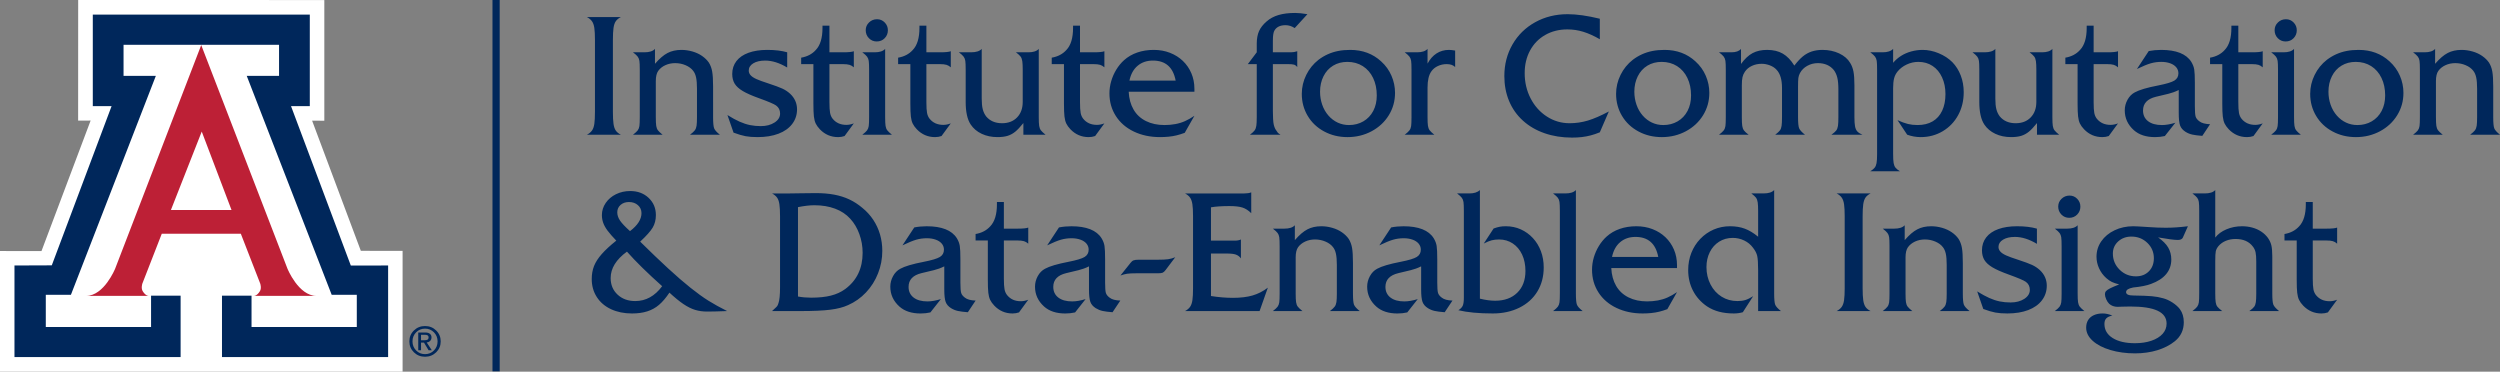
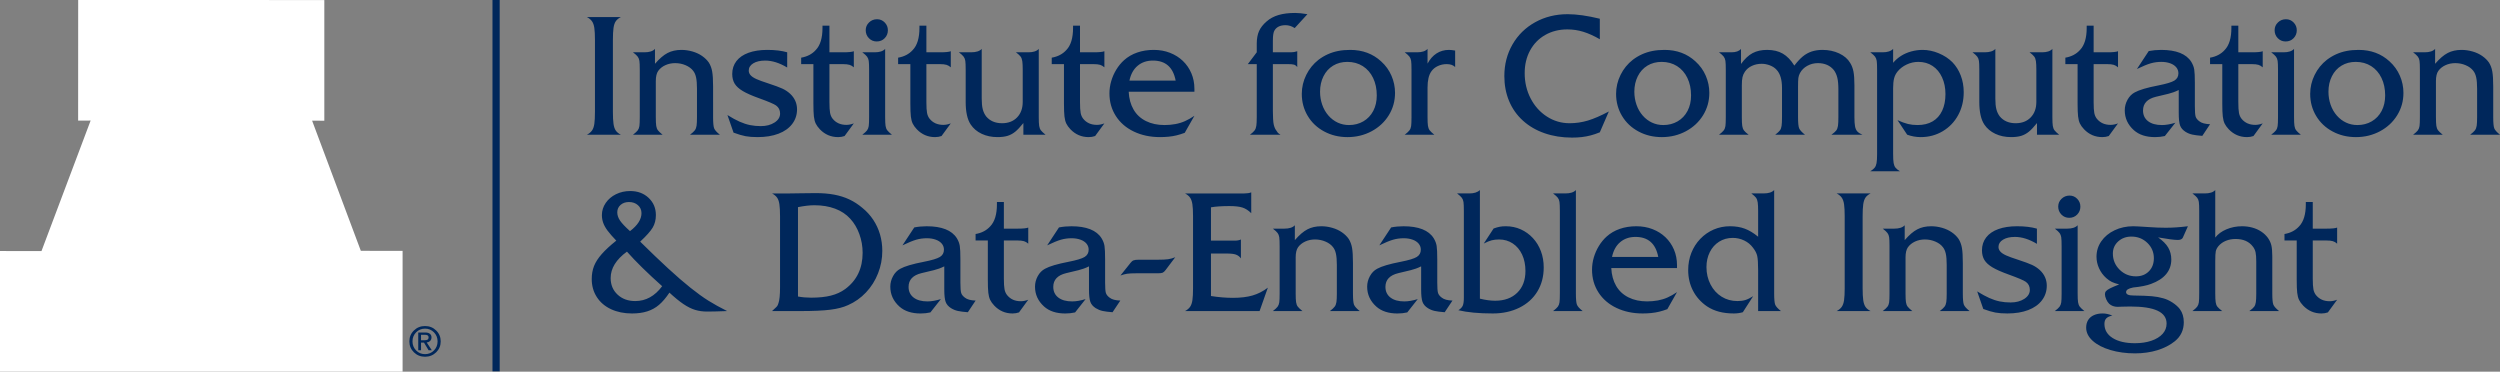
<svg xmlns="http://www.w3.org/2000/svg" version="1.1" id="Layer_1" x="0px" y="0px" viewBox="0 0 235.435 35" style="enable-background:new 0 0 235.435 35;" xml:space="preserve">
  <rect x="0" y="0" width="235.435" height="35" fill="#808080" stroke="none" />
  <g>
    <g>
      <path style="fill:#00275B;" d="M41.075,31.123c0.286,0.279,0.429,0.622,0.429,1.028c0,0.404-0.143,0.746-0.428,1.026    c-0.286,0.279-0.635,0.419-1.049,0.419s-0.763-0.14-1.049-0.419c-0.284-0.28-0.427-0.622-0.427-1.026    c0-0.406,0.143-0.749,0.428-1.028c0.286-0.28,0.635-0.419,1.048-0.419C40.439,30.704,40.789,30.843,41.075,31.123 M40.867,31.297    c-0.228-0.232-0.509-0.349-0.84-0.349c-0.332,0-0.611,0.117-0.839,0.349c-0.229,0.233-0.342,0.517-0.342,0.854    c0,0.336,0.113,0.621,0.342,0.853c0.228,0.232,0.507,0.347,0.839,0.347c0.33,0,0.61-0.115,0.839-0.347    c0.228-0.232,0.343-0.517,0.343-0.853C41.209,31.814,41.095,31.53,40.867,31.297 M39.387,31.314h0.132h0.537    c0.181,0,0.323,0.04,0.426,0.12c0.102,0.08,0.154,0.191,0.154,0.333c0,0.154-0.052,0.276-0.155,0.364    c-0.077,0.065-0.175,0.107-0.296,0.123l0.481,0.732h-0.152h-0.153l-0.433-0.722l-0.279,0.001v0.721h-0.131h-0.131V31.314z     M39.649,32.042h0.356c0.124,0,0.214-0.022,0.271-0.066c0.058-0.044,0.086-0.113,0.086-0.208c0-0.083-0.028-0.143-0.086-0.183    c-0.057-0.038-0.147-0.058-0.271-0.058h-0.356V32.042z" />
    </g>
    <polygon style="fill:#FFFFFF;" points="7.363,0 7.358,11.357 8.535,11.354 3.906,23.646 0,23.64 0,35 37.914,35 37.914,23.625    33.981,23.621 29.392,11.363 30.543,11.369 30.543,0.004  " />
    <g>
-       <path style="fill:#BD2036;" d="M18.95,4.244l8.121,21.057c0,0,1.04,2.562,2.73,2.562h-5.912c0,0,0.296,0.044,0.592-0.449    c0.17-0.282,0.027-0.705,0.027-0.705l-1.829-4.7H18.95h-3.714l-1.831,4.7c0,0-0.139,0.423,0.029,0.705    c0.295,0.493,0.591,0.449,0.591,0.449H8.113c1.689,0,2.731-2.562,2.731-2.562L18.95,4.244z" />
-     </g>
-     <polygon style="fill:#00275B;" points="18.957,4.218 26.279,4.218 26.279,7.147 23.237,7.147 31.236,27.761 33.601,27.761    33.601,30.794 23.688,30.794 23.688,27.843 20.905,27.843 20.905,33.628 36.551,33.628 36.551,25.002 33.038,25.008 27.406,9.993    29.175,9.993 29.175,1.372 18.957,1.372 8.739,1.372 8.739,9.993 10.509,9.993 4.876,24.989 1.363,25.002 1.363,33.628    17.009,33.628 17.009,27.843 14.226,27.843 14.226,30.794 4.313,30.794 4.313,27.761 6.679,27.761 14.676,7.147 11.635,7.147    11.635,4.218  " />
-     <polygon style="fill:#FFFFFF;" points="18.943,19.777 21.804,19.777 18.999,12.39 16.095,19.777  " />
+       </g>
    <rect x="46.379" y="0" style="fill:#00275B;" width="0.679" height="34.968" />
    <g>
      <path style="fill:#00275B;" d="M219.047,22.646c0.286,0,0.501,0.022,0.646,0.066c0.146,0.044,0.281,0.123,0.405,0.237v-1.518    c-0.161,0.068-0.49,0.101-0.989,0.101h-1.307v-2.506h-0.654v0.21c0,0.945-0.208,1.635-0.623,2.071    c-0.348,0.389-0.81,0.633-1.386,0.731v0.608h1.152v3.713c0,0.54,0.016,0.945,0.047,1.215c0.031,0.269,0.088,0.491,0.171,0.665    c0.083,0.174,0.213,0.354,0.39,0.541c0.472,0.493,1.045,0.74,1.72,0.74c0.213,0,0.415-0.034,0.607-0.101l0.872-1.192    c-0.249,0.094-0.483,0.141-0.7,0.141c-0.551,0-0.981-0.192-1.293-0.577c-0.119-0.15-0.2-0.332-0.241-0.544    c-0.042-0.213-0.062-0.556-0.062-1.028v-3.573H219.047z M207.63,18.216h-1.16c0.218,0.166,0.367,0.302,0.448,0.409    c0.08,0.106,0.132,0.237,0.155,0.393c0.024,0.156,0.035,0.441,0.035,0.856v7.762c0,0.405-0.011,0.686-0.035,0.844    c-0.023,0.159-0.075,0.292-0.155,0.401c-0.081,0.109-0.23,0.247-0.448,0.413h2.803c-0.229-0.176-0.382-0.317-0.46-0.42    c-0.078-0.104-0.129-0.244-0.155-0.421c-0.026-0.176-0.039-0.449-0.039-0.817v-3.075c0-0.447,0.017-0.748,0.05-0.903    c0.034-0.156,0.118-0.317,0.253-0.483c0.187-0.218,0.419-0.384,0.697-0.498s0.583-0.171,0.915-0.171    c0.726,0,1.269,0.238,1.627,0.716c0.124,0.155,0.209,0.333,0.253,0.533c0.044,0.2,0.066,0.5,0.066,0.899v2.982    c0,0.368-0.013,0.642-0.039,0.821c-0.026,0.179-0.079,0.323-0.159,0.432c-0.081,0.109-0.233,0.244-0.456,0.405h2.803    c-0.296-0.239-0.477-0.442-0.541-0.611c-0.065-0.169-0.098-0.518-0.098-1.047V24.14c0-0.451-0.03-0.799-0.089-1.043    c-0.06-0.244-0.168-0.475-0.323-0.693c-0.172-0.233-0.381-0.432-0.627-0.595c-0.247-0.164-0.524-0.288-0.833-0.374    s-0.634-0.128-0.977-0.128c-0.524,0-1.013,0.096-1.467,0.288c-0.455,0.192-0.806,0.451-1.055,0.778v-4.476    C208.421,18.111,208.092,18.216,207.63,18.216 M202.223,22.871c0.41,0.395,0.615,0.878,0.615,1.448    c0,0.504-0.155,0.914-0.467,1.23c-0.311,0.317-0.719,0.475-1.222,0.475c-0.602,0-1.115-0.209-1.537-0.626    c-0.424-0.418-0.635-0.925-0.635-1.522c0-0.457,0.167-0.837,0.502-1.141c0.335-0.303,0.749-0.455,1.242-0.455    C201.313,22.28,201.813,22.477,202.223,22.871 M203.967,21.447c-0.514,0-1.051-0.021-1.611-0.062    c-0.779-0.052-1.267-0.078-1.464-0.078c-0.638,0-1.223,0.127-1.755,0.381s-0.949,0.6-1.25,1.036    c-0.301,0.435-0.451,0.921-0.451,1.455c0,0.374,0.08,0.737,0.241,1.09c0.161,0.353,0.387,0.659,0.677,0.919    c0.192,0.166,0.366,0.287,0.522,0.362c0.156,0.075,0.386,0.154,0.693,0.237c-0.374,0.146-0.656,0.266-0.845,0.362    c-0.189,0.096-0.319,0.185-0.389,0.265c-0.07,0.08-0.105,0.175-0.105,0.284c0,0.14,0.039,0.3,0.116,0.479    c0.078,0.179,0.172,0.323,0.281,0.432c0.218,0.192,0.485,0.288,0.802,0.288c0.155,0,0.282-0.005,0.381-0.016    c0.202-0.01,0.472-0.015,0.81-0.015c1.147,0,2.003,0.132,2.569,0.397c0.565,0.265,0.848,0.669,0.848,1.214    c0,0.364-0.124,0.684-0.373,0.962c-0.25,0.277-0.601,0.494-1.055,0.65c-0.454,0.155-0.972,0.233-1.553,0.233    c-0.878,0-1.576-0.162-2.095-0.486c-0.519-0.325-0.778-0.767-0.778-1.328c0-0.233,0.061-0.411,0.183-0.533    c0.122-0.122,0.31-0.206,0.564-0.253c-0.316-0.135-0.62-0.202-0.91-0.202c-0.322,0-0.601,0.054-0.837,0.163    c-0.237,0.109-0.416,0.264-0.538,0.463c-0.122,0.2-0.182,0.438-0.182,0.713c0,0.451,0.203,0.863,0.611,1.234    c0.407,0.371,0.965,0.661,1.673,0.872c0.709,0.21,1.483,0.315,2.324,0.315c0.379,0,0.748-0.026,1.106-0.078    c0.358-0.052,0.691-0.126,1-0.222c0.309-0.096,0.603-0.215,0.884-0.358c0.28-0.143,0.532-0.305,0.755-0.487    c0.56-0.456,0.841-1.053,0.841-1.79c0-0.483-0.122-0.893-0.366-1.23c-0.172-0.223-0.403-0.429-0.693-0.619    c-0.291-0.189-0.579-0.323-0.864-0.401c-0.343-0.098-0.705-0.165-1.086-0.198c-0.382-0.034-0.957-0.056-1.725-0.067    c-0.467,0-0.7-0.106-0.7-0.319c0-0.104,0.053-0.19,0.159-0.261c0.107-0.07,0.277-0.128,0.51-0.175    c0.727-0.072,1.285-0.184,1.674-0.334c0.633-0.229,1.11-0.538,1.432-0.927c0.322-0.389,0.483-0.846,0.483-1.37    c0-0.426-0.099-0.804-0.296-1.137c-0.197-0.332-0.514-0.648-0.95-0.949c0.919,0.161,1.537,0.241,1.853,0.241    c0.244,0,0.402-0.07,0.475-0.21l0.483-1.082C205.293,21.4,204.6,21.447,203.967,21.447 M194.142,18.722    c-0.208,0.202-0.312,0.446-0.312,0.732c0,0.296,0.1,0.546,0.3,0.751c0.2,0.205,0.445,0.308,0.736,0.308    c0.301,0,0.551-0.103,0.751-0.308c0.2-0.205,0.3-0.455,0.3-0.751c0-0.28-0.099-0.523-0.296-0.728    c-0.197-0.205-0.439-0.308-0.724-0.308C194.601,18.418,194.349,18.521,194.142,18.722 M194.679,21.532h-1.168    c0.218,0.167,0.367,0.304,0.448,0.413c0.08,0.109,0.132,0.241,0.156,0.397c0.023,0.156,0.035,0.439,0.035,0.849v4.445    c0,0.405-0.012,0.686-0.035,0.844c-0.024,0.159-0.076,0.292-0.156,0.401c-0.081,0.109-0.23,0.247-0.448,0.413h2.787    c-0.213-0.171-0.359-0.31-0.44-0.417c-0.08-0.106-0.133-0.245-0.159-0.416c-0.026-0.171-0.039-0.446-0.039-0.825v-6.423    C195.463,21.426,195.136,21.532,194.679,21.532 M189.95,21.307c-0.68,0-1.267,0.089-1.763,0.268    c-0.496,0.179-0.876,0.44-1.14,0.783c-0.265,0.342-0.397,0.747-0.397,1.214c0,0.358,0.076,0.663,0.229,0.915    s0.409,0.484,0.767,0.697c0.358,0.212,0.864,0.435,1.518,0.669c0.877,0.317,1.414,0.545,1.612,0.685    c0.254,0.182,0.381,0.436,0.381,0.763c0,0.337-0.174,0.619-0.522,0.845c-0.347,0.225-0.778,0.338-1.292,0.338    c-0.358,0-0.697-0.032-1.016-0.097s-0.647-0.172-0.985-0.323c-0.337-0.151-0.719-0.358-1.144-0.623l0.576,1.658    c0.452,0.167,0.83,0.278,1.137,0.335c0.306,0.057,0.682,0.086,1.128,0.086c0.753,0,1.408-0.107,1.966-0.319    c0.558-0.213,0.989-0.519,1.292-0.919c0.304-0.4,0.456-0.859,0.456-1.378c0-0.571-0.218-1.061-0.654-1.471    c-0.218-0.198-0.461-0.358-0.728-0.483s-0.725-0.293-1.374-0.506c-0.457-0.145-0.812-0.275-1.067-0.389    c-0.254-0.114-0.438-0.236-0.552-0.366s-0.172-0.275-0.172-0.436c0-0.28,0.142-0.507,0.425-0.681    c0.283-0.174,0.658-0.261,1.125-0.261c0.654,0,1.344,0.218,2.07,0.654v-1.433C191.313,21.382,190.687,21.307,189.95,21.307     M178.386,21.532h-1.082c0.218,0.167,0.367,0.304,0.447,0.413c0.081,0.109,0.133,0.241,0.156,0.397    c0.023,0.156,0.035,0.439,0.035,0.849v4.445c0,0.405-0.012,0.686-0.035,0.844c-0.023,0.159-0.075,0.292-0.156,0.401    c-0.08,0.109-0.229,0.247-0.447,0.413h2.787c-0.213-0.171-0.36-0.31-0.44-0.417c-0.081-0.106-0.134-0.245-0.16-0.416    c-0.026-0.171-0.039-0.446-0.039-0.825v-3.394c0-0.426,0.075-0.745,0.226-0.958c0.166-0.228,0.389-0.407,0.67-0.537    c0.28-0.13,0.589-0.195,0.926-0.195c0.348,0,0.676,0.066,0.985,0.199c0.308,0.132,0.543,0.305,0.704,0.517    c0.13,0.156,0.223,0.365,0.281,0.627c0.057,0.262,0.085,0.616,0.085,1.063v2.678c0,0.363-0.013,0.633-0.039,0.809    c-0.026,0.177-0.08,0.321-0.163,0.432c-0.083,0.112-0.234,0.251-0.452,0.417h2.811c-0.296-0.234-0.477-0.435-0.541-0.603    c-0.065-0.169-0.098-0.521-0.098-1.055v-2.857c0-0.639-0.028-1.117-0.085-1.437c-0.058-0.319-0.161-0.598-0.312-0.836    c-0.161-0.234-0.373-0.443-0.638-0.627s-0.57-0.326-0.915-0.424c-0.345-0.099-0.689-0.148-1.031-0.148    c-0.499,0-0.935,0.097-1.308,0.292c-0.374,0.194-0.768,0.533-1.184,1.016v-1.402C179.177,21.426,178.848,21.532,178.386,21.532     M173.663,28.27c-0.039,0.268-0.113,0.478-0.222,0.631s-0.267,0.284-0.475,0.393h3.192c-0.213-0.109-0.371-0.239-0.475-0.389    c-0.103-0.151-0.175-0.361-0.214-0.631c-0.039-0.27-0.058-0.646-0.058-1.129v-6.78c0-0.483,0.019-0.859,0.058-1.129    s0.111-0.48,0.214-0.631c0.104-0.15,0.262-0.28,0.475-0.389h-3.192c0.208,0.109,0.366,0.24,0.475,0.393s0.183,0.364,0.222,0.631    s0.059,0.642,0.059,1.125v6.78C173.722,27.628,173.702,28.003,173.663,28.27 M164.317,21.536c-0.41-0.153-0.874-0.229-1.393-0.229    c-0.551,0-1.064,0.104-1.542,0.311c-0.477,0.208-0.898,0.501-1.261,0.88c-0.363,0.379-0.644,0.819-0.841,1.319    c-0.197,0.501-0.296,1.04-0.296,1.616c0,0.716,0.152,1.366,0.456,1.95s0.741,1.073,1.312,1.467    c0.347,0.229,0.728,0.397,1.14,0.506c0.413,0.109,0.878,0.164,1.398,0.164c0.29,0,0.57-0.039,0.84-0.117l0.973-1.51    c-0.28,0.176-0.526,0.297-0.739,0.362s-0.459,0.097-0.74,0.097c-0.555,0-1.053-0.137-1.494-0.413    c-0.442-0.275-0.789-0.659-1.044-1.152c-0.254-0.493-0.381-1.038-0.381-1.635c0-0.519,0.105-0.988,0.315-1.409    c0.21-0.42,0.504-0.748,0.88-0.984c0.376-0.237,0.803-0.355,1.281-0.355c0.378,0,0.736,0.081,1.074,0.242    c0.337,0.161,0.615,0.389,0.833,0.685c0.207,0.264,0.34,0.523,0.397,0.774c0.057,0.252,0.086,0.705,0.086,1.359v3.83h2.148    c-0.296-0.234-0.476-0.435-0.541-0.603c-0.065-0.169-0.097-0.521-0.097-1.055v-9.739c-0.198,0.213-0.527,0.319-0.989,0.319h-1.16    c0.213,0.161,0.359,0.296,0.44,0.405c0.08,0.109,0.134,0.256,0.16,0.44c0.025,0.184,0.039,0.455,0.039,0.813v2.421    C165.145,21.942,164.727,21.689,164.317,21.536 M152.583,22.801c0.389-0.327,0.869-0.49,1.44-0.49    c1.188,0,1.902,0.628,2.141,1.884h-4.352C151.937,23.593,152.193,23.128,152.583,22.801 M157.931,24.973    c0-0.529-0.096-1.018-0.288-1.467c-0.192-0.449-0.459-0.837-0.802-1.164c-0.342-0.327-0.747-0.581-1.214-0.763    c-0.467-0.181-0.976-0.272-1.526-0.272c-0.561,0-1.078,0.081-1.553,0.245c-0.475,0.163-0.892,0.406-1.25,0.728    c-0.275,0.249-0.516,0.544-0.724,0.883c-0.207,0.34-0.367,0.701-0.479,1.082c-0.111,0.382-0.167,0.767-0.167,1.157    c0,0.794,0.201,1.505,0.603,2.133c0.403,0.628,0.968,1.116,1.698,1.463c0.729,0.348,1.55,0.522,2.463,0.522    c0.27,0,0.539-0.013,0.806-0.039c0.267-0.026,0.522-0.069,0.763-0.129c0.241-0.059,0.494-0.138,0.759-0.237l0.911-1.604    c-0.306,0.208-0.602,0.375-0.888,0.502c-0.285,0.128-0.59,0.221-0.914,0.281c-0.325,0.059-0.663,0.089-1.016,0.089    c-0.659,0-1.241-0.124-1.744-0.374c-0.503-0.249-0.893-0.609-1.168-1.082c-0.275-0.472-0.428-1.032-0.459-1.681h6.189V24.973z     M148.505,28.691c-0.065-0.169-0.097-0.521-0.097-1.055v-9.739c-0.197,0.213-0.527,0.319-0.989,0.319h-1.16    c0.218,0.166,0.367,0.302,0.448,0.409c0.08,0.106,0.132,0.237,0.156,0.393c0.023,0.156,0.035,0.441,0.035,0.856v7.762    c0,0.405-0.012,0.686-0.035,0.844c-0.024,0.159-0.076,0.292-0.156,0.401c-0.081,0.109-0.23,0.247-0.448,0.413h2.787    C148.751,29.06,148.57,28.859,148.505,28.691 M140.481,22.63c0.202-0.052,0.433-0.078,0.693-0.078    c0.482,0,0.912,0.125,1.288,0.374c0.376,0.249,0.67,0.598,0.88,1.047c0.21,0.449,0.315,0.964,0.315,1.545    c0,0.862-0.257,1.544-0.77,2.048c-0.514,0.503-1.21,0.755-2.087,0.755c-0.42,0-0.898-0.065-1.432-0.195V17.897    c-0.218,0.213-0.548,0.319-0.989,0.319h-1.16c0.218,0.166,0.367,0.304,0.448,0.413c0.08,0.109,0.132,0.241,0.155,0.397    c0.024,0.155,0.035,0.438,0.035,0.848v8.159c0,0.342-0.033,0.591-0.101,0.747c-0.067,0.156-0.205,0.301-0.412,0.436    c0.846,0.203,1.925,0.304,3.238,0.304c0.939,0,1.775-0.182,2.507-0.545c0.732-0.363,1.296-0.872,1.693-1.526    c0.397-0.654,0.596-1.409,0.596-2.265c0-0.551-0.089-1.06-0.265-1.53c-0.177-0.47-0.428-0.881-0.755-1.234    c-0.327-0.353-0.707-0.627-1.141-0.821c-0.433-0.195-0.901-0.292-1.405-0.292c-0.223,0-0.415,0.015-0.576,0.046    c-0.161,0.032-0.353,0.086-0.576,0.164l-0.926,1.417C140.029,22.784,140.279,22.682,140.481,22.63 M133.963,28.431    c0.086,0.233,0.256,0.431,0.51,0.592c0.202,0.124,0.415,0.211,0.638,0.26c0.224,0.05,0.538,0.09,0.942,0.121l0.732-1.098    c-0.462-0.015-0.797-0.106-1.004-0.272c-0.192-0.14-0.311-0.292-0.358-0.456c-0.047-0.163-0.07-0.483-0.07-0.961v-2.172    c0-0.618-0.02-1.047-0.059-1.288c-0.039-0.242-0.131-0.482-0.276-0.721c-0.472-0.752-1.42-1.128-2.841-1.128    c-0.405,0-0.795,0.036-1.168,0.109l-1.113,1.689c0.55-0.265,0.983-0.442,1.3-0.533c0.316-0.091,0.648-0.137,0.996-0.137    c0.311,0,0.59,0.045,0.837,0.133c0.246,0.088,0.437,0.214,0.572,0.377c0.135,0.164,0.203,0.352,0.203,0.565    c0,0.301-0.126,0.529-0.378,0.685s-0.759,0.309-1.522,0.459c-1.054,0.203-1.79,0.421-2.211,0.654    c-0.285,0.151-0.514,0.383-0.685,0.697s-0.257,0.645-0.257,0.992c0,0.732,0.286,1.355,0.857,1.869    c0.487,0.436,1.152,0.654,1.992,0.654c0.327,0,0.636-0.034,0.927-0.101l0.989-1.254c-0.478,0.146-0.898,0.218-1.262,0.218    c-0.56,0-0.997-0.122-1.311-0.366c-0.314-0.244-0.471-0.578-0.471-1.004c0-0.664,0.404-1.095,1.214-1.292    c0.607-0.14,0.998-0.234,1.172-0.281c0.174-0.046,0.332-0.094,0.475-0.144c0.142-0.049,0.31-0.12,0.502-0.214v2.172    C133.835,27.806,133.878,28.196,133.963,28.431 M120.952,21.532h-1.082c0.218,0.167,0.367,0.304,0.448,0.413    c0.08,0.109,0.132,0.241,0.155,0.397c0.024,0.156,0.035,0.439,0.035,0.849v4.445c0,0.405-0.011,0.686-0.035,0.844    c-0.023,0.159-0.075,0.292-0.155,0.401c-0.081,0.109-0.23,0.247-0.448,0.413h2.787c-0.213-0.171-0.359-0.31-0.44-0.417    c-0.08-0.106-0.133-0.245-0.159-0.416c-0.026-0.171-0.039-0.446-0.039-0.825v-3.394c0-0.426,0.075-0.745,0.225-0.958    c0.166-0.228,0.39-0.407,0.67-0.537s0.589-0.195,0.926-0.195c0.348,0,0.676,0.066,0.985,0.199    c0.309,0.132,0.544,0.305,0.705,0.517c0.129,0.156,0.223,0.365,0.28,0.627c0.057,0.262,0.086,0.616,0.086,1.063v2.678    c0,0.363-0.013,0.633-0.039,0.809c-0.026,0.177-0.081,0.321-0.164,0.432c-0.083,0.112-0.233,0.251-0.451,0.417h2.81    c-0.296-0.234-0.476-0.435-0.541-0.603c-0.065-0.169-0.097-0.521-0.097-1.055v-2.857c0-0.639-0.029-1.117-0.086-1.437    c-0.057-0.319-0.161-0.598-0.311-0.836c-0.161-0.234-0.374-0.443-0.639-0.627c-0.264-0.184-0.569-0.326-0.914-0.424    c-0.346-0.099-0.689-0.148-1.032-0.148c-0.498,0-0.934,0.097-1.308,0.292c-0.374,0.194-0.768,0.533-1.183,1.016v-1.402    C121.744,21.426,121.414,21.532,120.952,21.532 M115.537,23.876c0.384,0,0.67,0.033,0.856,0.101    c0.187,0.067,0.343,0.187,0.468,0.358v-1.783c-0.156,0.073-0.346,0.109-0.569,0.109h-2.25v-3.137    c0.447-0.078,1.025-0.117,1.736-0.117c0.535,0,0.946,0.047,1.234,0.14c0.288,0.094,0.562,0.27,0.822,0.53v-1.962    c-0.172,0.067-0.384,0.101-0.639,0.101h-5.597c0.213,0.114,0.371,0.245,0.475,0.393c0.104,0.148,0.176,0.353,0.218,0.615    c0.041,0.262,0.062,0.642,0.062,1.141v6.757c0,0.493-0.019,0.873-0.058,1.14c-0.039,0.268-0.113,0.479-0.222,0.635    s-0.268,0.288-0.475,0.397h7.022l0.778-2.203c-0.451,0.342-0.933,0.588-1.444,0.736c-0.511,0.147-1.125,0.221-1.841,0.221    c-0.664,0-1.354-0.057-2.071-0.171v-4.001H115.537z M106.15,25.779c0.19-0.028,0.487-0.043,0.892-0.043h2.008    c0.208,0,0.355-0.018,0.44-0.054c0.086-0.036,0.178-0.12,0.277-0.249l0.91-1.207c-0.238,0.093-0.462,0.156-0.669,0.187    c-0.208,0.031-0.548,0.047-1.02,0.047h-1.783c-0.197,0-0.347,0.019-0.451,0.058c-0.104,0.039-0.197,0.115-0.28,0.23l-0.958,1.198    C105.75,25.863,105.961,25.808,106.15,25.779 M102.683,28.431c0.085,0.233,0.255,0.431,0.509,0.592    c0.203,0.124,0.416,0.211,0.639,0.26c0.223,0.05,0.537,0.09,0.942,0.121l0.732-1.098c-0.462-0.015-0.797-0.106-1.005-0.272    c-0.192-0.14-0.311-0.292-0.358-0.456c-0.046-0.163-0.07-0.483-0.07-0.961v-2.172c0-0.618-0.019-1.047-0.058-1.288    c-0.039-0.242-0.131-0.482-0.277-0.721c-0.472-0.752-1.419-1.128-2.841-1.128c-0.405,0-0.794,0.036-1.168,0.109l-1.113,1.689    c0.55-0.265,0.983-0.442,1.3-0.533s0.649-0.137,0.997-0.137c0.311,0,0.59,0.045,0.836,0.133c0.247,0.088,0.438,0.214,0.573,0.377    c0.134,0.164,0.202,0.352,0.202,0.565c0,0.301-0.126,0.529-0.378,0.685c-0.251,0.156-0.759,0.309-1.522,0.459    c-1.053,0.203-1.79,0.421-2.21,0.654c-0.286,0.151-0.514,0.383-0.686,0.697c-0.171,0.314-0.256,0.645-0.256,0.992    c0,0.732,0.285,1.355,0.856,1.869c0.488,0.436,1.152,0.654,1.993,0.654c0.327,0,0.636-0.034,0.926-0.101l0.989-1.254    c-0.478,0.146-0.898,0.218-1.261,0.218c-0.561,0-0.998-0.122-1.312-0.366c-0.314-0.244-0.471-0.578-0.471-1.004    c0-0.664,0.405-1.095,1.214-1.292c0.608-0.14,0.998-0.234,1.172-0.281c0.174-0.046,0.332-0.094,0.475-0.144    c0.143-0.049,0.31-0.12,0.502-0.214v2.172C102.554,27.806,102.597,28.196,102.683,28.431 M95.785,22.646    c0.285,0,0.5,0.022,0.646,0.066c0.145,0.044,0.28,0.123,0.404,0.237v-1.518c-0.16,0.068-0.49,0.101-0.988,0.101h-1.308v-2.506    h-0.654v0.21c0,0.945-0.208,1.635-0.623,2.071c-0.348,0.389-0.809,0.633-1.386,0.731v0.608h1.153v3.713    c0,0.54,0.015,0.945,0.046,1.215c0.032,0.269,0.089,0.491,0.172,0.665s0.212,0.354,0.389,0.541c0.472,0.493,1.046,0.74,1.72,0.74    c0.213,0,0.416-0.034,0.608-0.101l0.871-1.192c-0.249,0.094-0.482,0.141-0.7,0.141c-0.55,0-0.981-0.192-1.292-0.577    c-0.12-0.15-0.2-0.332-0.242-0.544c-0.041-0.213-0.062-0.556-0.062-1.028v-3.573H95.785z M89.056,28.431    c0.085,0.233,0.255,0.431,0.51,0.592c0.202,0.124,0.415,0.211,0.638,0.26c0.223,0.05,0.537,0.09,0.942,0.121l0.732-1.098    c-0.462-0.015-0.797-0.106-1.004-0.272c-0.192-0.14-0.312-0.292-0.358-0.456c-0.047-0.163-0.071-0.483-0.071-0.961v-2.172    c0-0.618-0.019-1.047-0.058-1.288c-0.039-0.242-0.131-0.482-0.276-0.721c-0.473-0.752-1.42-1.128-2.842-1.128    c-0.405,0-0.794,0.036-1.168,0.109l-1.113,1.689c0.55-0.265,0.984-0.442,1.3-0.533c0.317-0.091,0.649-0.137,0.997-0.137    c0.311,0,0.59,0.045,0.837,0.133c0.246,0.088,0.437,0.214,0.572,0.377c0.135,0.164,0.202,0.352,0.202,0.565    c0,0.301-0.126,0.529-0.377,0.685c-0.252,0.156-0.759,0.309-1.522,0.459c-1.054,0.203-1.791,0.421-2.211,0.654    c-0.286,0.151-0.514,0.383-0.685,0.697c-0.172,0.314-0.257,0.645-0.257,0.992c0,0.732,0.285,1.355,0.856,1.869    c0.488,0.436,1.152,0.654,1.993,0.654c0.327,0,0.636-0.034,0.927-0.101l0.988-1.254c-0.477,0.146-0.898,0.218-1.261,0.218    c-0.56,0-0.998-0.122-1.312-0.366c-0.314-0.244-0.471-0.578-0.471-1.004c0-0.664,0.405-1.095,1.215-1.292    c0.607-0.14,0.997-0.234,1.171-0.281c0.174-0.046,0.332-0.094,0.475-0.144c0.143-0.049,0.31-0.12,0.502-0.214v2.172    C88.927,27.806,88.97,28.196,89.056,28.431 M76.691,19.329c0.726,0,1.378,0.108,1.954,0.323c0.576,0.216,1.053,0.534,1.432,0.954    c0.363,0.394,0.647,0.875,0.852,1.44c0.205,0.566,0.308,1.152,0.308,1.76c0,1.468-0.548,2.608-1.643,3.417    c-0.384,0.28-0.831,0.486-1.343,0.615c-0.511,0.13-1.13,0.195-1.856,0.195c-0.436,0-0.851-0.036-1.246-0.109v-8.416    C75.741,19.389,76.255,19.329,76.691,19.329 M78.181,29.169c0.672-0.083,1.234-0.228,1.686-0.436    c0.638-0.28,1.201-0.678,1.689-1.195c0.488-0.516,0.865-1.114,1.133-1.794c0.267-0.68,0.401-1.383,0.401-2.11    c0-0.55-0.073-1.073-0.218-1.568c-0.146-0.496-0.36-0.955-0.642-1.378c-0.283-0.423-0.625-0.796-1.024-1.117    c-0.379-0.322-0.786-0.585-1.222-0.791c-0.436-0.205-0.913-0.355-1.429-0.451c-0.516-0.096-1.089-0.144-1.716-0.144    c-0.545,0-0.987,0.005-1.324,0.015c-0.306,0.011-0.677,0.016-1.113,0.016h-1.697c0.207,0.109,0.366,0.24,0.475,0.393    s0.183,0.364,0.221,0.631c0.039,0.267,0.059,0.642,0.059,1.125v6.695c0,0.721-0.05,1.217-0.148,1.487    c-0.042,0.14-0.086,0.238-0.132,0.295c-0.047,0.058-0.205,0.208-0.475,0.452h2.717C76.589,29.294,77.509,29.252,78.181,29.169     M62.358,26.951c-0.69,0.934-1.536,1.401-2.538,1.401c-0.674,0-1.228-0.202-1.662-0.607c-0.433-0.405-0.65-0.924-0.65-1.557    c0-0.914,0.511-1.744,1.534-2.491C59.883,24.646,60.988,25.731,62.358,26.951 M58.396,20.781    c-0.177-0.257-0.265-0.518-0.265-0.782c0-0.286,0.104-0.519,0.311-0.701c0.208-0.181,0.47-0.272,0.787-0.272    c0.342,0,0.625,0.098,0.848,0.296c0.223,0.197,0.335,0.448,0.335,0.755c0,0.576-0.361,1.139-1.082,1.689    C58.884,21.366,58.572,21.038,58.396,20.781 M61.463,21.439c0.202-0.337,0.304-0.732,0.304-1.183c0-0.654-0.229-1.195-0.685-1.623    c-0.457-0.429-1.036-0.643-1.736-0.643c-0.483,0-0.928,0.1-1.336,0.3c-0.407,0.2-0.73,0.475-0.969,0.825    c-0.239,0.351-0.358,0.731-0.358,1.141c0,0.254,0.042,0.498,0.125,0.731c0.083,0.234,0.219,0.478,0.408,0.732    c0.19,0.255,0.464,0.569,0.822,0.942c-0.566,0.452-1.02,0.871-1.363,1.257c-0.342,0.387-0.586,0.765-0.732,1.133    c-0.145,0.369-0.217,0.779-0.217,1.23c0,0.633,0.159,1.198,0.478,1.693c0.319,0.496,0.767,0.878,1.343,1.145    s1.233,0.401,1.97,0.401c0.545,0,1.025-0.066,1.44-0.199c0.415-0.132,0.785-0.337,1.109-0.615c0.325-0.277,0.65-0.66,0.977-1.148    c0.493,0.457,0.932,0.815,1.316,1.074c0.384,0.26,0.75,0.443,1.098,0.549c0.347,0.107,0.729,0.16,1.144,0.16    c0.436,0,1.061-0.016,1.876-0.047c-0.69-0.348-1.282-0.676-1.775-0.985c-0.493-0.309-1.053-0.713-1.681-1.214    c-0.628-0.501-1.335-1.114-2.122-1.838c-0.786-0.724-1.657-1.558-2.612-2.502C60.869,22.215,61.261,21.777,61.463,21.439" />
      <path style="fill:#00275B;" d="M228.335,4.925h-1.082c0.218,0.166,0.367,0.304,0.448,0.413c0.08,0.109,0.132,0.241,0.155,0.397    c0.024,0.155,0.035,0.438,0.035,0.848v4.446c0,0.404-0.011,0.686-0.035,0.844c-0.023,0.159-0.075,0.292-0.155,0.401    c-0.081,0.109-0.23,0.247-0.448,0.413h2.787c-0.213-0.172-0.359-0.31-0.44-0.417c-0.08-0.106-0.134-0.245-0.159-0.416    c-0.026-0.172-0.039-0.447-0.039-0.825V7.634c0-0.425,0.075-0.744,0.225-0.957c0.166-0.229,0.39-0.408,0.67-0.537    c0.28-0.13,0.589-0.195,0.926-0.195c0.348,0,0.676,0.066,0.985,0.198c0.309,0.133,0.544,0.305,0.705,0.518    c0.129,0.156,0.223,0.365,0.28,0.627c0.057,0.262,0.086,0.616,0.086,1.063v2.678c0,0.363-0.013,0.633-0.039,0.809    c-0.026,0.177-0.081,0.321-0.164,0.432c-0.083,0.112-0.233,0.251-0.451,0.417h2.81c-0.296-0.234-0.476-0.435-0.541-0.604    c-0.065-0.168-0.097-0.52-0.097-1.054V8.171c0-0.638-0.029-1.117-0.086-1.436c-0.057-0.319-0.161-0.598-0.311-0.837    c-0.161-0.233-0.374-0.442-0.639-0.626c-0.264-0.185-0.569-0.326-0.915-0.425c-0.345-0.098-0.688-0.148-1.031-0.148    c-0.498,0-0.934,0.098-1.308,0.292c-0.374,0.195-0.768,0.534-1.183,1.016V4.606C229.127,4.819,228.797,4.925,228.335,4.925     M223.301,6.225c0.417,0.265,0.742,0.636,0.973,1.113c0.231,0.478,0.346,1.028,0.346,1.651c0,0.55-0.11,1.035-0.331,1.456    c-0.22,0.42-0.53,0.747-0.93,0.981c-0.4,0.233-0.851,0.35-1.355,0.35c-0.379,0-0.733-0.077-1.062-0.23    c-0.33-0.153-0.622-0.375-0.876-0.665c-0.254-0.291-0.449-0.631-0.584-1.02c-0.135-0.389-0.202-0.797-0.202-1.222    c0-0.54,0.107-1.025,0.323-1.456c0.215-0.431,0.517-0.764,0.907-1.001c0.389-0.236,0.835-0.354,1.339-0.354    C222.399,5.828,222.883,5.961,223.301,6.225 M220.985,4.801c-0.343,0.067-0.667,0.17-0.974,0.307    c-0.306,0.138-0.596,0.31-0.871,0.518c-0.494,0.384-0.88,0.86-1.16,1.428c-0.281,0.569-0.421,1.164-0.421,1.787    c0,0.758,0.186,1.448,0.557,2.071c0.371,0.623,0.887,1.112,1.549,1.467c0.662,0.356,1.395,0.533,2.199,0.533    c0.825,0,1.582-0.184,2.27-0.552c0.687-0.369,1.227-0.871,1.619-1.507c0.392-0.635,0.588-1.337,0.588-2.105    c0-0.561-0.112-1.099-0.335-1.616c-0.223-0.516-0.548-0.966-0.973-1.351c-0.784-0.721-1.755-1.082-2.912-1.082    C221.706,4.699,221.327,4.733,220.985,4.801 M214.521,2.115c-0.208,0.202-0.311,0.446-0.311,0.732c0,0.295,0.1,0.546,0.299,0.751    c0.2,0.205,0.445,0.307,0.736,0.307c0.301,0,0.551-0.102,0.751-0.307c0.2-0.205,0.3-0.456,0.3-0.751    c0-0.281-0.099-0.523-0.296-0.728c-0.197-0.205-0.438-0.308-0.724-0.308C214.98,1.811,214.729,1.912,214.521,2.115 M215.058,4.925    h-1.168c0.218,0.166,0.368,0.304,0.448,0.413c0.081,0.109,0.132,0.241,0.156,0.397c0.023,0.155,0.035,0.438,0.035,0.848v4.446    c0,0.404-0.012,0.686-0.035,0.844c-0.024,0.159-0.075,0.292-0.156,0.401c-0.08,0.109-0.23,0.247-0.448,0.413h2.787    c-0.212-0.172-0.359-0.31-0.439-0.417c-0.081-0.106-0.134-0.245-0.16-0.416c-0.026-0.172-0.039-0.447-0.039-0.825V4.606    C215.842,4.819,215.515,4.925,215.058,4.925 M212.038,6.038c0.285,0,0.501,0.023,0.646,0.067c0.145,0.044,0.28,0.123,0.405,0.237    V4.824c-0.161,0.067-0.49,0.101-0.989,0.101h-1.308V2.418h-0.653v0.211c0,0.944-0.208,1.634-0.623,2.07    c-0.348,0.39-0.81,0.634-1.386,0.732v0.607h1.152v3.714c0,0.54,0.016,0.944,0.047,1.214s0.088,0.492,0.171,0.666    c0.083,0.174,0.213,0.354,0.389,0.541c0.473,0.493,1.046,0.739,1.721,0.739c0.213,0,0.415-0.033,0.607-0.101l0.872-1.191    c-0.249,0.094-0.483,0.14-0.701,0.14c-0.55,0-0.981-0.192-1.292-0.576c-0.119-0.15-0.2-0.332-0.241-0.545    c-0.042-0.212-0.063-0.555-0.063-1.027V6.038H212.038z M205.309,11.823c0.086,0.233,0.256,0.43,0.51,0.591    c0.203,0.125,0.415,0.212,0.639,0.261c0.223,0.049,0.537,0.09,0.942,0.121l0.731-1.098c-0.462-0.016-0.796-0.106-1.004-0.272    c-0.192-0.141-0.311-0.292-0.358-0.456c-0.047-0.163-0.07-0.484-0.07-0.961V7.837c0-0.618-0.02-1.047-0.058-1.289    c-0.039-0.241-0.132-0.481-0.277-0.72c-0.472-0.752-1.419-1.129-2.841-1.129c-0.405,0-0.794,0.037-1.168,0.109l-1.113,1.69    c0.55-0.265,0.983-0.443,1.3-0.534c0.316-0.09,0.649-0.136,0.996-0.136c0.312,0,0.591,0.044,0.837,0.133    c0.247,0.088,0.437,0.214,0.572,0.377c0.135,0.164,0.203,0.352,0.203,0.565c0,0.301-0.126,0.529-0.378,0.685    c-0.252,0.155-0.759,0.308-1.522,0.459c-1.053,0.202-1.79,0.42-2.211,0.654c-0.285,0.15-0.513,0.383-0.685,0.697    c-0.171,0.314-0.257,0.645-0.257,0.992c0,0.732,0.286,1.355,0.857,1.869c0.487,0.435,1.152,0.653,1.993,0.653    c0.327,0,0.635-0.033,0.926-0.101l0.989-1.253c-0.478,0.145-0.898,0.218-1.261,0.218c-0.561,0-0.998-0.122-1.312-0.366    c-0.314-0.244-0.471-0.579-0.471-1.004c0-0.665,0.405-1.095,1.214-1.293c0.607-0.14,0.998-0.233,1.172-0.28    c0.174-0.047,0.332-0.094,0.475-0.144c0.142-0.049,0.31-0.12,0.502-0.214v2.172C205.181,11.197,205.224,11.589,205.309,11.823     M198.411,6.038c0.286,0,0.501,0.023,0.646,0.067c0.146,0.044,0.281,0.123,0.405,0.237V4.824c-0.161,0.067-0.49,0.101-0.988,0.101    h-1.308V2.418h-0.654v0.211c0,0.944-0.208,1.634-0.623,2.07c-0.348,0.39-0.81,0.634-1.386,0.732v0.607h1.152v3.714    c0,0.54,0.016,0.944,0.047,1.214c0.031,0.27,0.088,0.492,0.171,0.666c0.083,0.174,0.213,0.354,0.39,0.541    c0.472,0.493,1.045,0.739,1.72,0.739c0.213,0,0.415-0.033,0.607-0.101l0.872-1.191c-0.249,0.094-0.482,0.14-0.7,0.14    c-0.551,0-0.981-0.192-1.293-0.576c-0.119-0.15-0.2-0.332-0.241-0.545c-0.042-0.212-0.062-0.555-0.062-1.027V6.038H198.411z     M193.919,12.687c-0.212-0.172-0.359-0.31-0.439-0.417c-0.081-0.106-0.134-0.245-0.16-0.416c-0.026-0.172-0.039-0.447-0.039-0.825    V4.606c-0.197,0.213-0.519,0.319-0.965,0.319h-1.184c0.213,0.161,0.36,0.296,0.44,0.405c0.081,0.109,0.134,0.256,0.16,0.44    s0.039,0.455,0.039,0.813v3.013c0,0.607-0.177,1.094-0.53,1.46c-0.353,0.366-0.825,0.549-1.416,0.549    c-0.639,0-1.137-0.213-1.495-0.639c-0.151-0.197-0.258-0.423-0.323-0.677s-0.097-0.586-0.097-0.997V4.606    c-0.198,0.213-0.533,0.319-1.005,0.319h-1.144c0.218,0.166,0.367,0.304,0.448,0.413c0.08,0.109,0.132,0.241,0.155,0.397    c0.024,0.155,0.035,0.438,0.035,0.848v3.013c0,0.95,0.159,1.661,0.475,2.133c0.249,0.374,0.593,0.665,1.032,0.872    c0.438,0.208,0.935,0.311,1.49,0.311c0.379,0,0.697-0.04,0.954-0.12c0.257-0.081,0.493-0.208,0.709-0.382    c0.215-0.173,0.473-0.447,0.774-0.821v1.098H193.919z M180.883,12.912c0.758,0,1.447-0.184,2.067-0.552    c0.62-0.369,1.106-0.873,1.456-1.514c0.35-0.641,0.525-1.361,0.525-2.161c0-0.565-0.093-1.091-0.28-1.576    c-0.187-0.485-0.449-0.902-0.786-1.25c-0.353-0.353-0.782-0.634-1.288-0.844c-0.507-0.211-1.011-0.316-1.515-0.316    c-0.358,0-0.713,0.048-1.066,0.144c-0.353,0.097-0.674,0.235-0.962,0.417c-0.288,0.182-0.538,0.4-0.751,0.654V4.606    c-0.208,0.213-0.537,0.319-0.989,0.319h-1.16c0.218,0.166,0.368,0.304,0.448,0.413c0.081,0.109,0.132,0.241,0.156,0.397    c0.023,0.155,0.035,0.438,0.035,0.848v7.918c0,0.394-0.017,0.681-0.051,0.86c-0.034,0.179-0.092,0.322-0.175,0.428    c-0.083,0.106-0.221,0.219-0.413,0.339h2.788c-0.198-0.12-0.338-0.234-0.421-0.343c-0.083-0.109-0.14-0.253-0.171-0.432    c-0.031-0.179-0.047-0.463-0.047-0.852V8.304c0-0.379,0.03-0.685,0.09-0.919c0.059-0.233,0.167-0.449,0.323-0.646    c0.228-0.28,0.517-0.502,0.868-0.666c0.35-0.163,0.715-0.245,1.094-0.245c0.508,0,0.954,0.127,1.339,0.382    c0.384,0.254,0.682,0.613,0.895,1.078c0.213,0.464,0.319,0.987,0.319,1.569c0,0.607-0.104,1.131-0.311,1.572    c-0.208,0.441-0.508,0.776-0.9,1.004c-0.391,0.229-0.865,0.343-1.42,0.343c-0.327,0-0.628-0.034-0.903-0.101    c-0.276-0.068-0.602-0.187-0.981-0.358l0.911,1.37C180.027,12.837,180.452,12.912,180.883,12.912 M163.054,4.925h-1.167    c0.218,0.166,0.367,0.304,0.447,0.413c0.081,0.109,0.133,0.241,0.156,0.397c0.023,0.155,0.035,0.438,0.035,0.848v4.446    c0,0.404-0.012,0.686-0.035,0.844c-0.023,0.159-0.075,0.292-0.156,0.401c-0.08,0.109-0.229,0.247-0.447,0.413h2.787    c-0.208-0.156-0.353-0.29-0.436-0.401c-0.083-0.112-0.138-0.254-0.164-0.428s-0.039-0.451-0.039-0.829V8.047    c0-0.343,0.021-0.603,0.063-0.782c0.041-0.18,0.116-0.349,0.225-0.51c0.161-0.239,0.382-0.423,0.662-0.553    c0.28-0.13,0.586-0.195,0.919-0.195c0.259,0,0.517,0.05,0.774,0.148c0.257,0.099,0.466,0.236,0.627,0.413    c0.343,0.358,0.514,0.931,0.514,1.72v2.741c0,0.368-0.013,0.642-0.039,0.821c-0.026,0.179-0.078,0.322-0.156,0.428    c-0.078,0.106-0.226,0.243-0.444,0.409h2.803c-0.301-0.239-0.485-0.441-0.553-0.608c-0.067-0.166-0.101-0.516-0.101-1.05V8.156    c0-0.389,0.01-0.66,0.031-0.814c0.021-0.153,0.07-0.304,0.148-0.455c0.156-0.291,0.387-0.52,0.693-0.689    c0.306-0.169,0.638-0.253,0.996-0.253c0.644,0,1.145,0.218,1.503,0.654c0.15,0.202,0.259,0.441,0.327,0.716    c0.067,0.275,0.101,0.646,0.101,1.113v2.601c0,0.368-0.013,0.642-0.039,0.821c-0.026,0.179-0.079,0.323-0.159,0.432    c-0.081,0.109-0.233,0.244-0.456,0.405h2.919c-0.212-0.088-0.372-0.19-0.478-0.304c-0.107-0.114-0.179-0.275-0.218-0.483    c-0.039-0.207-0.059-0.498-0.059-0.871V8.016c0-0.54-0.03-0.964-0.089-1.273c-0.06-0.309-0.162-0.58-0.308-0.814    c-0.223-0.378-0.569-0.678-1.039-0.899c-0.47-0.22-0.995-0.331-1.576-0.331c-0.364,0-0.697,0.05-1.001,0.148    c-0.303,0.099-0.582,0.252-0.837,0.46c-0.254,0.207-0.524,0.498-0.809,0.872c-0.317-0.514-0.678-0.889-1.082-1.125    c-0.405-0.236-0.898-0.355-1.48-0.355c-0.534,0-0.991,0.102-1.37,0.304c-0.379,0.202-0.742,0.542-1.09,1.02V4.606    C163.776,4.819,163.475,4.925,163.054,4.925 M157.934,6.225c0.418,0.265,0.742,0.636,0.973,1.113    c0.231,0.478,0.347,1.028,0.347,1.651c0,0.55-0.111,1.035-0.331,1.456c-0.221,0.42-0.531,0.747-0.93,0.981    c-0.4,0.233-0.852,0.35-1.355,0.35c-0.379,0-0.733-0.077-1.063-0.23c-0.329-0.153-0.621-0.375-0.875-0.665    c-0.255-0.291-0.449-0.631-0.584-1.02c-0.135-0.389-0.203-0.797-0.203-1.222c0-0.54,0.108-1.025,0.323-1.456    c0.216-0.431,0.518-0.764,0.907-1.001c0.39-0.236,0.836-0.354,1.339-0.354C157.032,5.828,157.516,5.961,157.934,6.225     M155.618,4.801c-0.342,0.067-0.667,0.17-0.973,0.307c-0.306,0.138-0.597,0.31-0.872,0.518c-0.493,0.384-0.88,0.86-1.16,1.428    c-0.28,0.569-0.42,1.164-0.42,1.787c0,0.758,0.185,1.448,0.556,2.071c0.371,0.623,0.888,1.112,1.55,1.467    c0.661,0.356,1.394,0.533,2.199,0.533c0.825,0,1.581-0.184,2.269-0.552c0.688-0.369,1.228-0.871,1.619-1.507    c0.392-0.635,0.588-1.337,0.588-2.105c0-0.561-0.111-1.099-0.335-1.616c-0.223-0.516-0.547-0.966-0.973-1.351    c-0.783-0.721-1.754-1.082-2.911-1.082C156.34,4.699,155.961,4.733,155.618,4.801 M147.633,1.336    c-1.126,0-2.145,0.252-3.056,0.755c-0.91,0.504-1.623,1.201-2.137,2.091c-0.513,0.89-0.77,1.885-0.77,2.985    c0,0.851,0.149,1.634,0.447,2.347c0.299,0.714,0.732,1.329,1.301,1.845c0.568,0.517,1.248,0.913,2.039,1.188    c0.792,0.275,1.654,0.412,2.589,0.412c0.332,0,0.639-0.017,0.922-0.05c0.283-0.034,0.559-0.086,0.829-0.156    c0.27-0.07,0.558-0.167,0.864-0.292l0.849-1.962c-0.753,0.4-1.409,0.684-1.97,0.853c-0.56,0.168-1.134,0.253-1.72,0.253    c-0.779,0-1.492-0.209-2.141-0.627c-0.649-0.418-1.16-0.987-1.534-1.709c-0.373-0.721-0.56-1.515-0.56-2.382    c0-0.799,0.17-1.512,0.51-2.137s0.816-1.112,1.428-1.46c0.613-0.347,1.306-0.521,2.079-0.521c0.514,0,1.012,0.074,1.495,0.222    c0.482,0.148,1.004,0.382,1.564,0.704V1.764C149.488,1.479,148.479,1.336,147.633,1.336 M134.636,12.27    c-0.081-0.106-0.134-0.245-0.16-0.416c-0.026-0.172-0.039-0.447-0.039-0.825V8.257c0-0.69,0.12-1.201,0.358-1.534    c0.146-0.212,0.348-0.38,0.608-0.502c0.259-0.122,0.539-0.183,0.84-0.183c0.343,0,0.608,0.091,0.794,0.273V4.762    c-0.233-0.042-0.428-0.063-0.583-0.063c-0.436,0-0.826,0.111-1.168,0.331c-0.343,0.221-0.626,0.541-0.849,0.962V4.606    c-0.197,0.213-0.524,0.319-0.981,0.319h-1.167c0.218,0.166,0.367,0.304,0.447,0.413c0.081,0.109,0.133,0.241,0.156,0.397    c0.023,0.155,0.035,0.438,0.035,0.848v4.446c0,0.404-0.012,0.686-0.035,0.844c-0.023,0.159-0.075,0.292-0.156,0.401    c-0.08,0.109-0.229,0.247-0.447,0.413h2.787C134.863,12.515,134.716,12.377,134.636,12.27 M128.336,6.225    c0.418,0.265,0.742,0.636,0.973,1.113c0.231,0.478,0.347,1.028,0.347,1.651c0,0.55-0.111,1.035-0.331,1.456    c-0.221,0.42-0.531,0.747-0.93,0.981c-0.4,0.233-0.852,0.35-1.355,0.35c-0.379,0-0.733-0.077-1.063-0.23    c-0.329-0.153-0.621-0.375-0.875-0.665c-0.255-0.291-0.449-0.631-0.584-1.02c-0.135-0.389-0.203-0.797-0.203-1.222    c0-0.54,0.108-1.025,0.323-1.456c0.216-0.431,0.518-0.764,0.907-1.001c0.39-0.236,0.836-0.354,1.339-0.354    C127.434,5.828,127.918,5.961,128.336,6.225 M126.02,4.801c-0.342,0.067-0.667,0.17-0.973,0.307    c-0.306,0.138-0.597,0.31-0.872,0.518c-0.493,0.384-0.88,0.86-1.16,1.428c-0.28,0.569-0.42,1.164-0.42,1.787    c0,0.758,0.185,1.448,0.556,2.071c0.371,0.623,0.888,1.112,1.55,1.467c0.661,0.356,1.394,0.533,2.199,0.533    c0.825,0,1.581-0.184,2.269-0.552c0.688-0.369,1.228-0.871,1.619-1.507c0.392-0.635,0.588-1.337,0.588-2.105    c0-0.561-0.111-1.099-0.335-1.616c-0.223-0.516-0.547-0.966-0.973-1.351c-0.783-0.721-1.754-1.082-2.911-1.082    C126.742,4.699,126.363,4.733,126.02,4.801 M121.273,6.038c0.29,0,0.489,0.017,0.595,0.051c0.107,0.034,0.207,0.108,0.3,0.222    V4.824c-0.187,0.067-0.384,0.101-0.592,0.101h-1.705V3.851c0-0.504,0.052-0.833,0.156-0.989c0.197-0.327,0.542-0.49,1.035-0.49    c0.301,0,0.589,0.091,0.865,0.272l1.198-1.308c-0.467-0.078-0.851-0.116-1.152-0.116c-0.607,0-1.13,0.064-1.568,0.194    c-0.439,0.13-0.814,0.332-1.125,0.607c-0.332,0.286-0.57,0.589-0.713,0.911c-0.142,0.322-0.214,0.714-0.214,1.176v0.817    l-0.84,1.113h0.84v4.991c0,0.363-0.013,0.634-0.039,0.813s-0.079,0.324-0.159,0.436c-0.081,0.112-0.227,0.248-0.44,0.409h2.873    c-0.12-0.073-0.203-0.135-0.25-0.187c-0.046-0.052-0.124-0.166-0.233-0.343c-0.062-0.119-0.11-0.247-0.144-0.385    c-0.034-0.137-0.057-0.328-0.07-0.572c-0.013-0.244-0.02-0.493-0.02-0.748V6.038H121.273z M107.135,6.194    c0.389-0.327,0.869-0.49,1.44-0.49c1.189,0,1.902,0.628,2.141,1.884h-4.352C106.489,6.986,106.746,6.521,107.135,6.194     M112.483,8.366c0-0.529-0.096-1.018-0.288-1.467c-0.192-0.449-0.459-0.837-0.802-1.164c-0.342-0.327-0.747-0.581-1.214-0.763    c-0.467-0.182-0.976-0.273-1.526-0.273c-0.56,0-1.078,0.082-1.553,0.246c-0.475,0.163-0.891,0.406-1.25,0.728    c-0.275,0.249-0.516,0.543-0.724,0.883c-0.207,0.34-0.367,0.701-0.478,1.082c-0.112,0.382-0.168,0.767-0.168,1.156    c0,0.794,0.201,1.505,0.604,2.133c0.402,0.628,0.968,1.116,1.697,1.464c0.729,0.348,1.55,0.521,2.464,0.521    c0.269,0,0.538-0.013,0.805-0.038c0.268-0.026,0.522-0.069,0.763-0.129c0.242-0.06,0.495-0.139,0.759-0.237l0.911-1.604    c-0.306,0.208-0.602,0.375-0.887,0.502c-0.286,0.127-0.591,0.221-0.915,0.28c-0.324,0.06-0.663,0.09-1.016,0.09    c-0.659,0-1.24-0.125-1.744-0.374c-0.503-0.249-0.892-0.61-1.167-1.082c-0.276-0.472-0.429-1.033-0.46-1.681h6.189V8.366z     M102.954,6.038c0.285,0,0.501,0.023,0.646,0.067c0.145,0.044,0.28,0.123,0.405,0.237V4.824c-0.161,0.067-0.49,0.101-0.989,0.101    h-1.308V2.418h-0.654v0.211c0,0.944-0.207,1.634-0.622,2.07c-0.348,0.39-0.81,0.634-1.386,0.732v0.607h1.152v3.714    c0,0.54,0.016,0.944,0.047,1.214s0.088,0.492,0.171,0.666c0.083,0.174,0.213,0.354,0.389,0.541    c0.473,0.493,1.046,0.739,1.721,0.739c0.213,0,0.415-0.033,0.607-0.101l0.872-1.191c-0.249,0.094-0.483,0.14-0.701,0.14    c-0.55,0-0.981-0.192-1.292-0.576c-0.119-0.15-0.2-0.332-0.241-0.545c-0.042-0.212-0.063-0.555-0.063-1.027V6.038H102.954z     M98.462,12.687c-0.213-0.172-0.359-0.31-0.44-0.417c-0.08-0.106-0.133-0.245-0.159-0.416c-0.026-0.172-0.039-0.447-0.039-0.825    V4.606c-0.198,0.213-0.519,0.319-0.966,0.319h-1.183c0.213,0.161,0.359,0.296,0.44,0.405c0.08,0.109,0.134,0.256,0.16,0.44    c0.025,0.184,0.039,0.455,0.039,0.813v3.013c0,0.607-0.177,1.094-0.53,1.46c-0.353,0.366-0.825,0.549-1.417,0.549    c-0.638,0-1.136-0.213-1.494-0.639c-0.151-0.197-0.259-0.423-0.323-0.677c-0.065-0.254-0.098-0.586-0.098-0.997V4.606    c-0.197,0.213-0.532,0.319-1.004,0.319h-1.144c0.218,0.166,0.367,0.304,0.447,0.413c0.081,0.109,0.133,0.241,0.156,0.397    c0.023,0.155,0.035,0.438,0.035,0.848v3.013c0,0.95,0.158,1.661,0.475,2.133c0.249,0.374,0.593,0.665,1.031,0.872    c0.439,0.208,0.936,0.311,1.491,0.311c0.379,0,0.697-0.04,0.954-0.12c0.257-0.081,0.493-0.208,0.708-0.382    c0.215-0.173,0.474-0.447,0.775-0.821v1.098H98.462z M88.488,6.038c0.285,0,0.501,0.023,0.646,0.067    c0.145,0.044,0.28,0.123,0.405,0.237V4.824c-0.161,0.067-0.491,0.101-0.989,0.101h-1.308V2.418h-0.654v0.211    c0,0.944-0.207,1.634-0.622,2.07c-0.348,0.39-0.81,0.634-1.386,0.732v0.607h1.152v3.714c0,0.54,0.016,0.944,0.047,1.214    c0.031,0.27,0.088,0.492,0.171,0.666c0.083,0.174,0.213,0.354,0.389,0.541c0.472,0.493,1.046,0.739,1.721,0.739    c0.212,0,0.415-0.033,0.607-0.101l0.872-1.191c-0.249,0.094-0.483,0.14-0.701,0.14c-0.55,0-0.981-0.192-1.292-0.576    c-0.12-0.15-0.2-0.332-0.241-0.545c-0.042-0.212-0.063-0.555-0.063-1.027V6.038H88.488z M81.84,2.115    c-0.208,0.202-0.312,0.446-0.312,0.732c0,0.295,0.1,0.546,0.3,0.751c0.2,0.205,0.445,0.307,0.736,0.307    c0.301,0,0.551-0.102,0.751-0.307c0.2-0.205,0.3-0.456,0.3-0.751c0-0.281-0.099-0.523-0.296-0.728    c-0.198-0.205-0.439-0.308-0.724-0.308C82.299,1.811,82.047,1.912,81.84,2.115 M82.377,4.925h-1.168    c0.218,0.166,0.367,0.304,0.448,0.413c0.08,0.109,0.132,0.241,0.155,0.397c0.024,0.155,0.035,0.438,0.035,0.848v4.446    c0,0.404-0.011,0.686-0.035,0.844c-0.023,0.159-0.075,0.292-0.155,0.401c-0.081,0.109-0.23,0.247-0.448,0.413h2.787    c-0.213-0.172-0.359-0.31-0.44-0.417c-0.08-0.106-0.133-0.245-0.159-0.416c-0.026-0.172-0.039-0.447-0.039-0.825V4.606    C83.16,4.819,82.833,4.925,82.377,4.925 M79.357,6.038c0.285,0,0.5,0.023,0.646,0.067c0.145,0.044,0.28,0.123,0.405,0.237V4.824    c-0.161,0.067-0.491,0.101-0.989,0.101h-1.308V2.418h-0.654v0.211c0,0.944-0.208,1.634-0.623,2.07    c-0.347,0.39-0.809,0.634-1.385,0.732v0.607h1.152v3.714c0,0.54,0.015,0.944,0.046,1.214c0.032,0.27,0.089,0.492,0.172,0.666    c0.083,0.174,0.213,0.354,0.389,0.541c0.472,0.493,1.046,0.739,1.72,0.739c0.213,0,0.416-0.033,0.608-0.101l0.872-1.191    c-0.25,0.094-0.483,0.14-0.701,0.14c-0.55,0-0.981-0.192-1.292-0.576c-0.12-0.15-0.2-0.332-0.242-0.545    c-0.041-0.212-0.062-0.555-0.062-1.027V6.038H79.357z M72.258,4.699c-0.68,0-1.268,0.09-1.763,0.269    c-0.496,0.179-0.876,0.44-1.141,0.782c-0.264,0.343-0.397,0.748-0.397,1.215c0,0.358,0.077,0.663,0.23,0.915    c0.153,0.251,0.409,0.484,0.767,0.696c0.358,0.213,0.864,0.436,1.518,0.67c0.877,0.316,1.414,0.545,1.611,0.685    c0.255,0.182,0.382,0.436,0.382,0.763c0,0.337-0.174,0.619-0.522,0.844c-0.348,0.226-0.778,0.339-1.292,0.339    c-0.358,0-0.697-0.032-1.016-0.097s-0.648-0.173-0.985-0.323c-0.337-0.151-0.719-0.358-1.144-0.623l0.576,1.658    c0.451,0.166,0.83,0.278,1.136,0.335c0.307,0.057,0.683,0.085,1.129,0.085c0.753,0,1.408-0.106,1.966-0.319    c0.558-0.212,0.989-0.519,1.292-0.918c0.304-0.4,0.456-0.859,0.456-1.378c0-0.571-0.218-1.062-0.654-1.472    c-0.218-0.197-0.461-0.358-0.728-0.482c-0.268-0.125-0.726-0.293-1.374-0.506c-0.457-0.146-0.813-0.275-1.067-0.39    c-0.254-0.114-0.438-0.236-0.552-0.365c-0.115-0.13-0.172-0.275-0.172-0.436c0-0.281,0.142-0.508,0.425-0.682    c0.282-0.173,0.657-0.26,1.124-0.26c0.654,0,1.345,0.218,2.071,0.654V4.925C73.62,4.775,72.995,4.699,72.258,4.699 M60.694,4.925    h-1.083c0.218,0.166,0.368,0.304,0.448,0.413c0.08,0.109,0.132,0.241,0.156,0.397c0.023,0.155,0.035,0.438,0.035,0.848v4.446    c0,0.404-0.012,0.686-0.035,0.844c-0.024,0.159-0.076,0.292-0.156,0.401c-0.08,0.109-0.23,0.247-0.448,0.413h2.787    c-0.212-0.172-0.359-0.31-0.439-0.417c-0.081-0.106-0.134-0.245-0.16-0.416c-0.026-0.172-0.039-0.447-0.039-0.825V7.634    c0-0.425,0.075-0.744,0.226-0.957c0.166-0.229,0.389-0.408,0.669-0.537c0.281-0.13,0.589-0.195,0.927-0.195    c0.347,0,0.676,0.066,0.985,0.198c0.308,0.133,0.543,0.305,0.704,0.518c0.13,0.156,0.223,0.365,0.28,0.627    c0.057,0.262,0.086,0.616,0.086,1.063v2.678c0,0.363-0.013,0.633-0.039,0.809c-0.026,0.177-0.081,0.321-0.163,0.432    c-0.084,0.112-0.234,0.251-0.452,0.417h2.81c-0.295-0.234-0.476-0.435-0.541-0.604c-0.065-0.168-0.097-0.52-0.097-1.054V8.171    c0-0.638-0.029-1.117-0.086-1.436s-0.161-0.598-0.311-0.837c-0.161-0.233-0.374-0.442-0.638-0.626    c-0.265-0.185-0.57-0.326-0.915-0.425c-0.345-0.098-0.689-0.148-1.032-0.148c-0.498,0-0.934,0.098-1.307,0.292    c-0.374,0.195-0.769,0.534-1.184,1.016V4.606C61.485,4.819,61.155,4.925,60.694,4.925 M55.971,11.663    c-0.039,0.267-0.113,0.478-0.222,0.631c-0.109,0.153-0.267,0.284-0.475,0.393h3.192c-0.213-0.109-0.371-0.239-0.475-0.39    c-0.104-0.15-0.175-0.36-0.214-0.63c-0.039-0.27-0.058-0.646-0.058-1.129V3.757c0-0.482,0.019-0.858,0.058-1.128    c0.039-0.27,0.11-0.48,0.214-0.631c0.104-0.15,0.262-0.28,0.475-0.389h-3.192c0.208,0.109,0.366,0.24,0.475,0.393    c0.109,0.153,0.183,0.363,0.222,0.63c0.039,0.268,0.058,0.643,0.058,1.125v6.781C56.029,11.021,56.01,11.396,55.971,11.663" />
    </g>
  </g>
</svg>